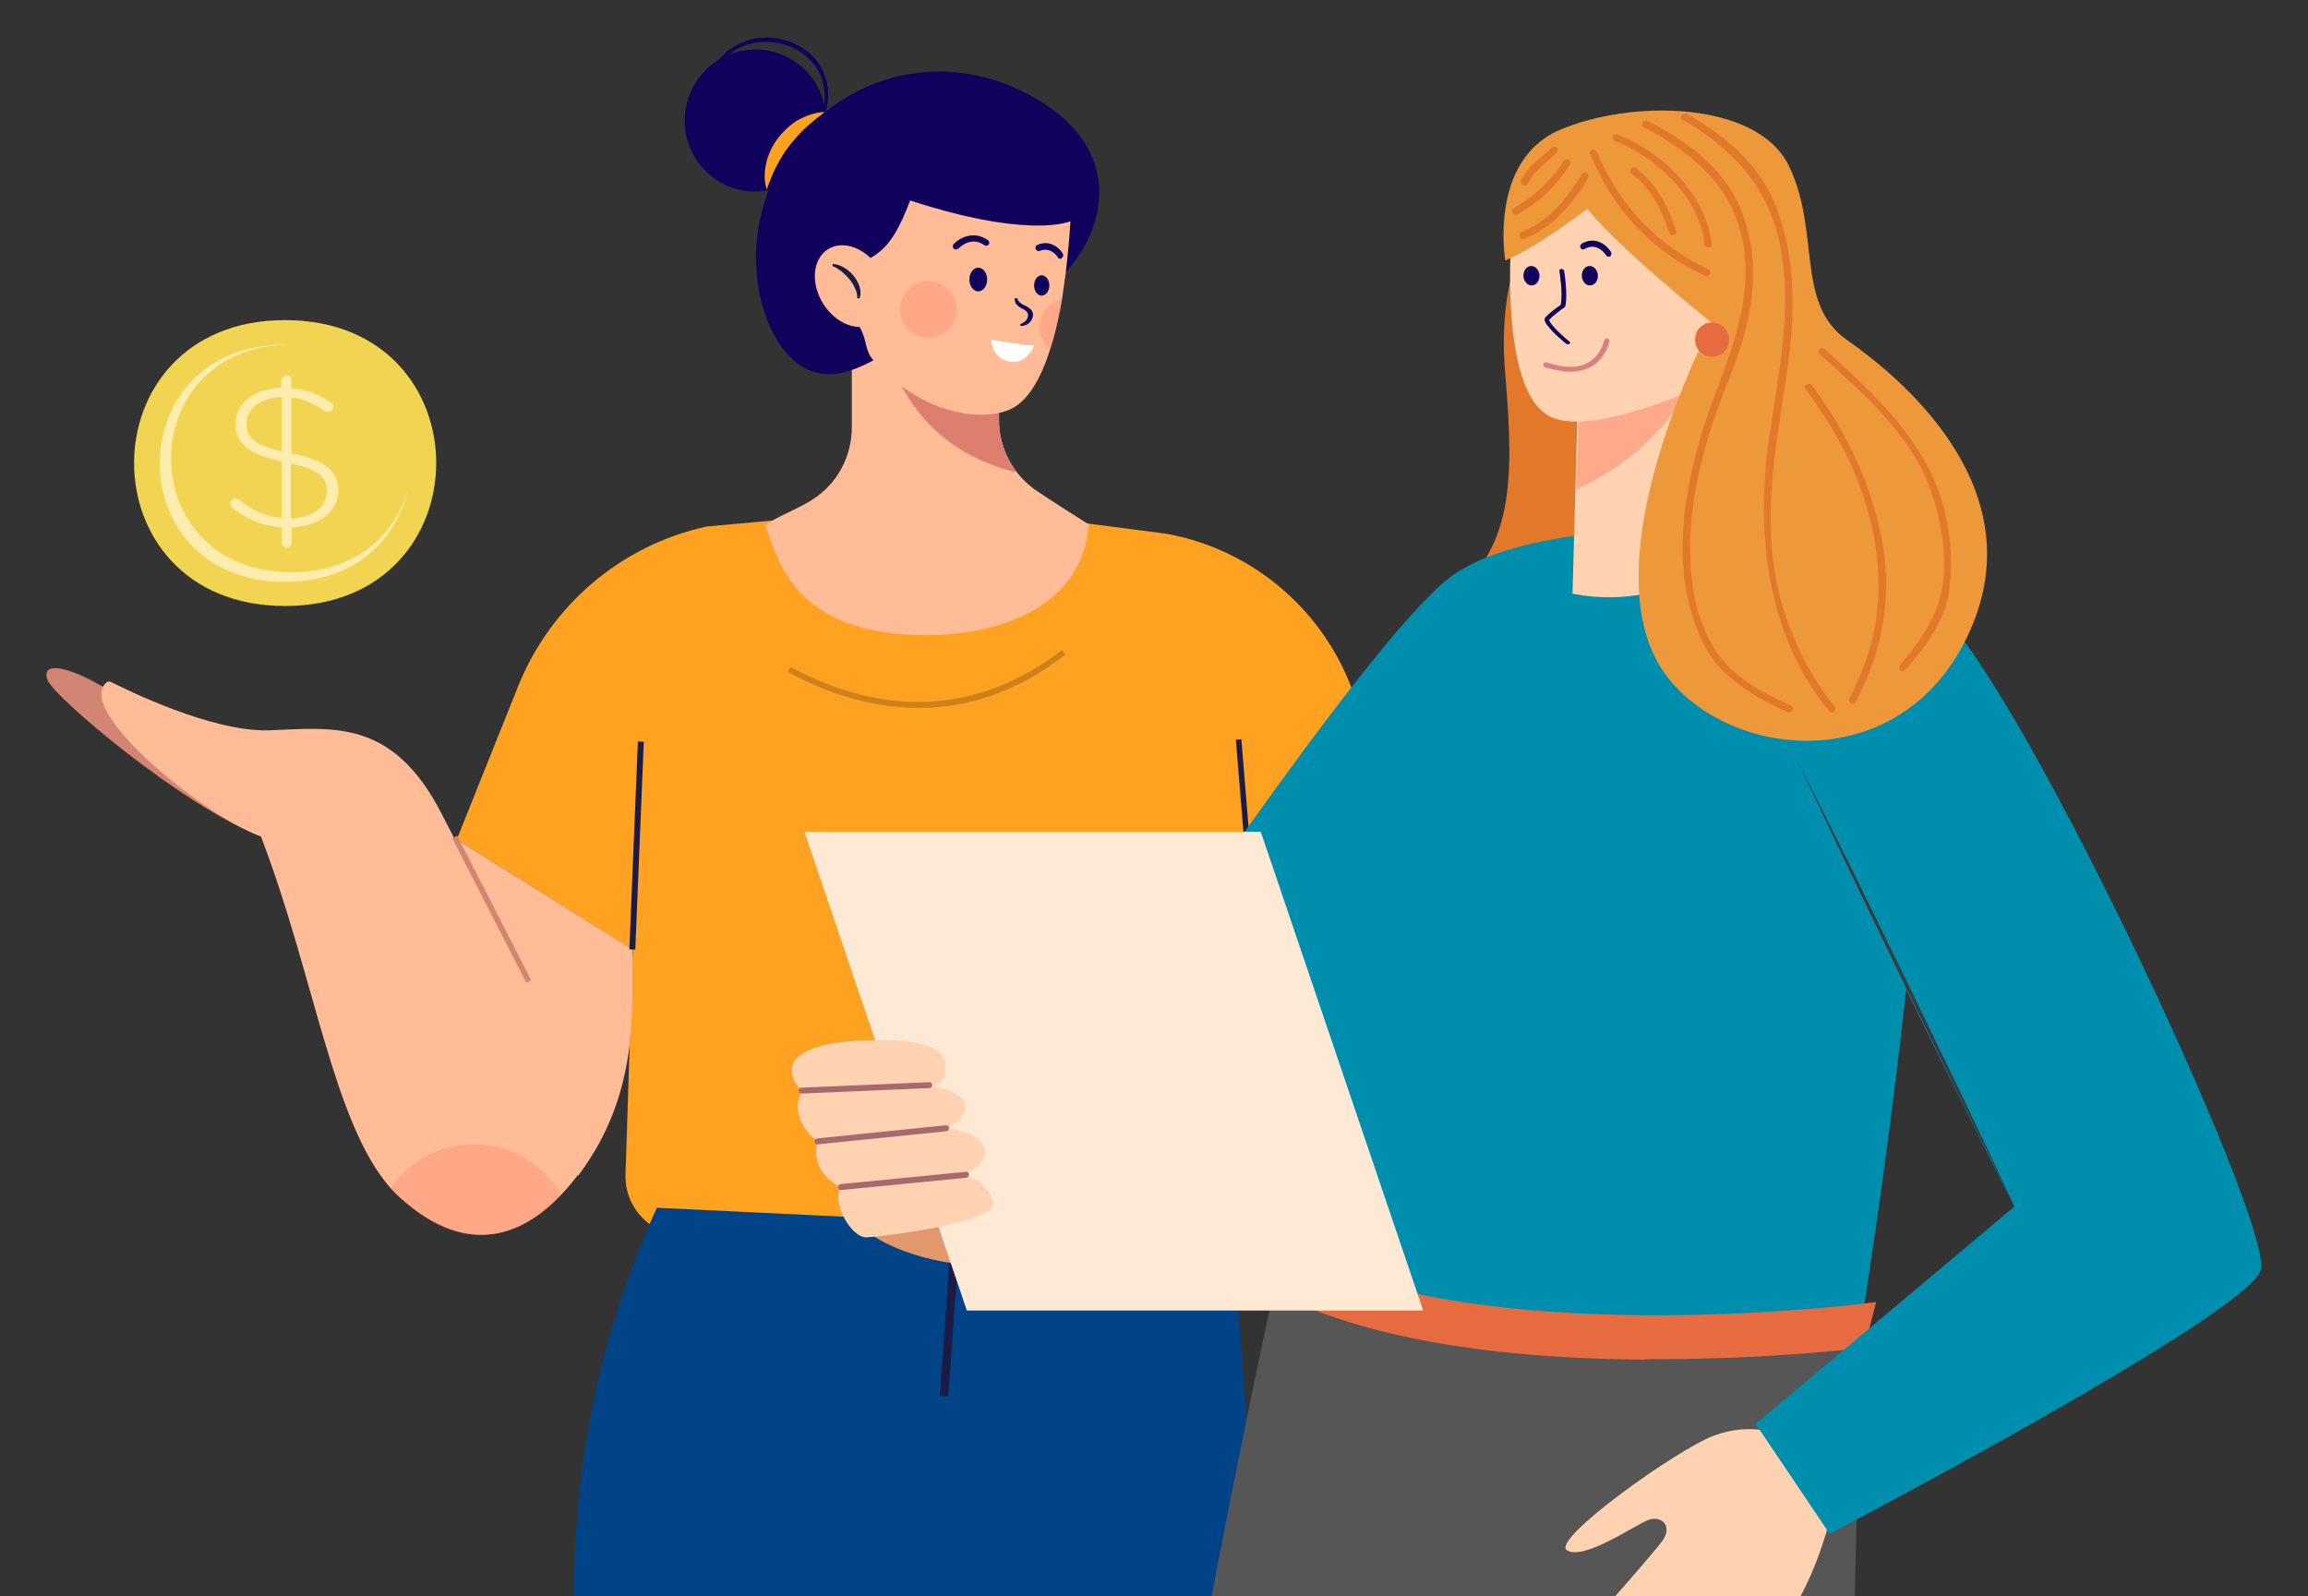
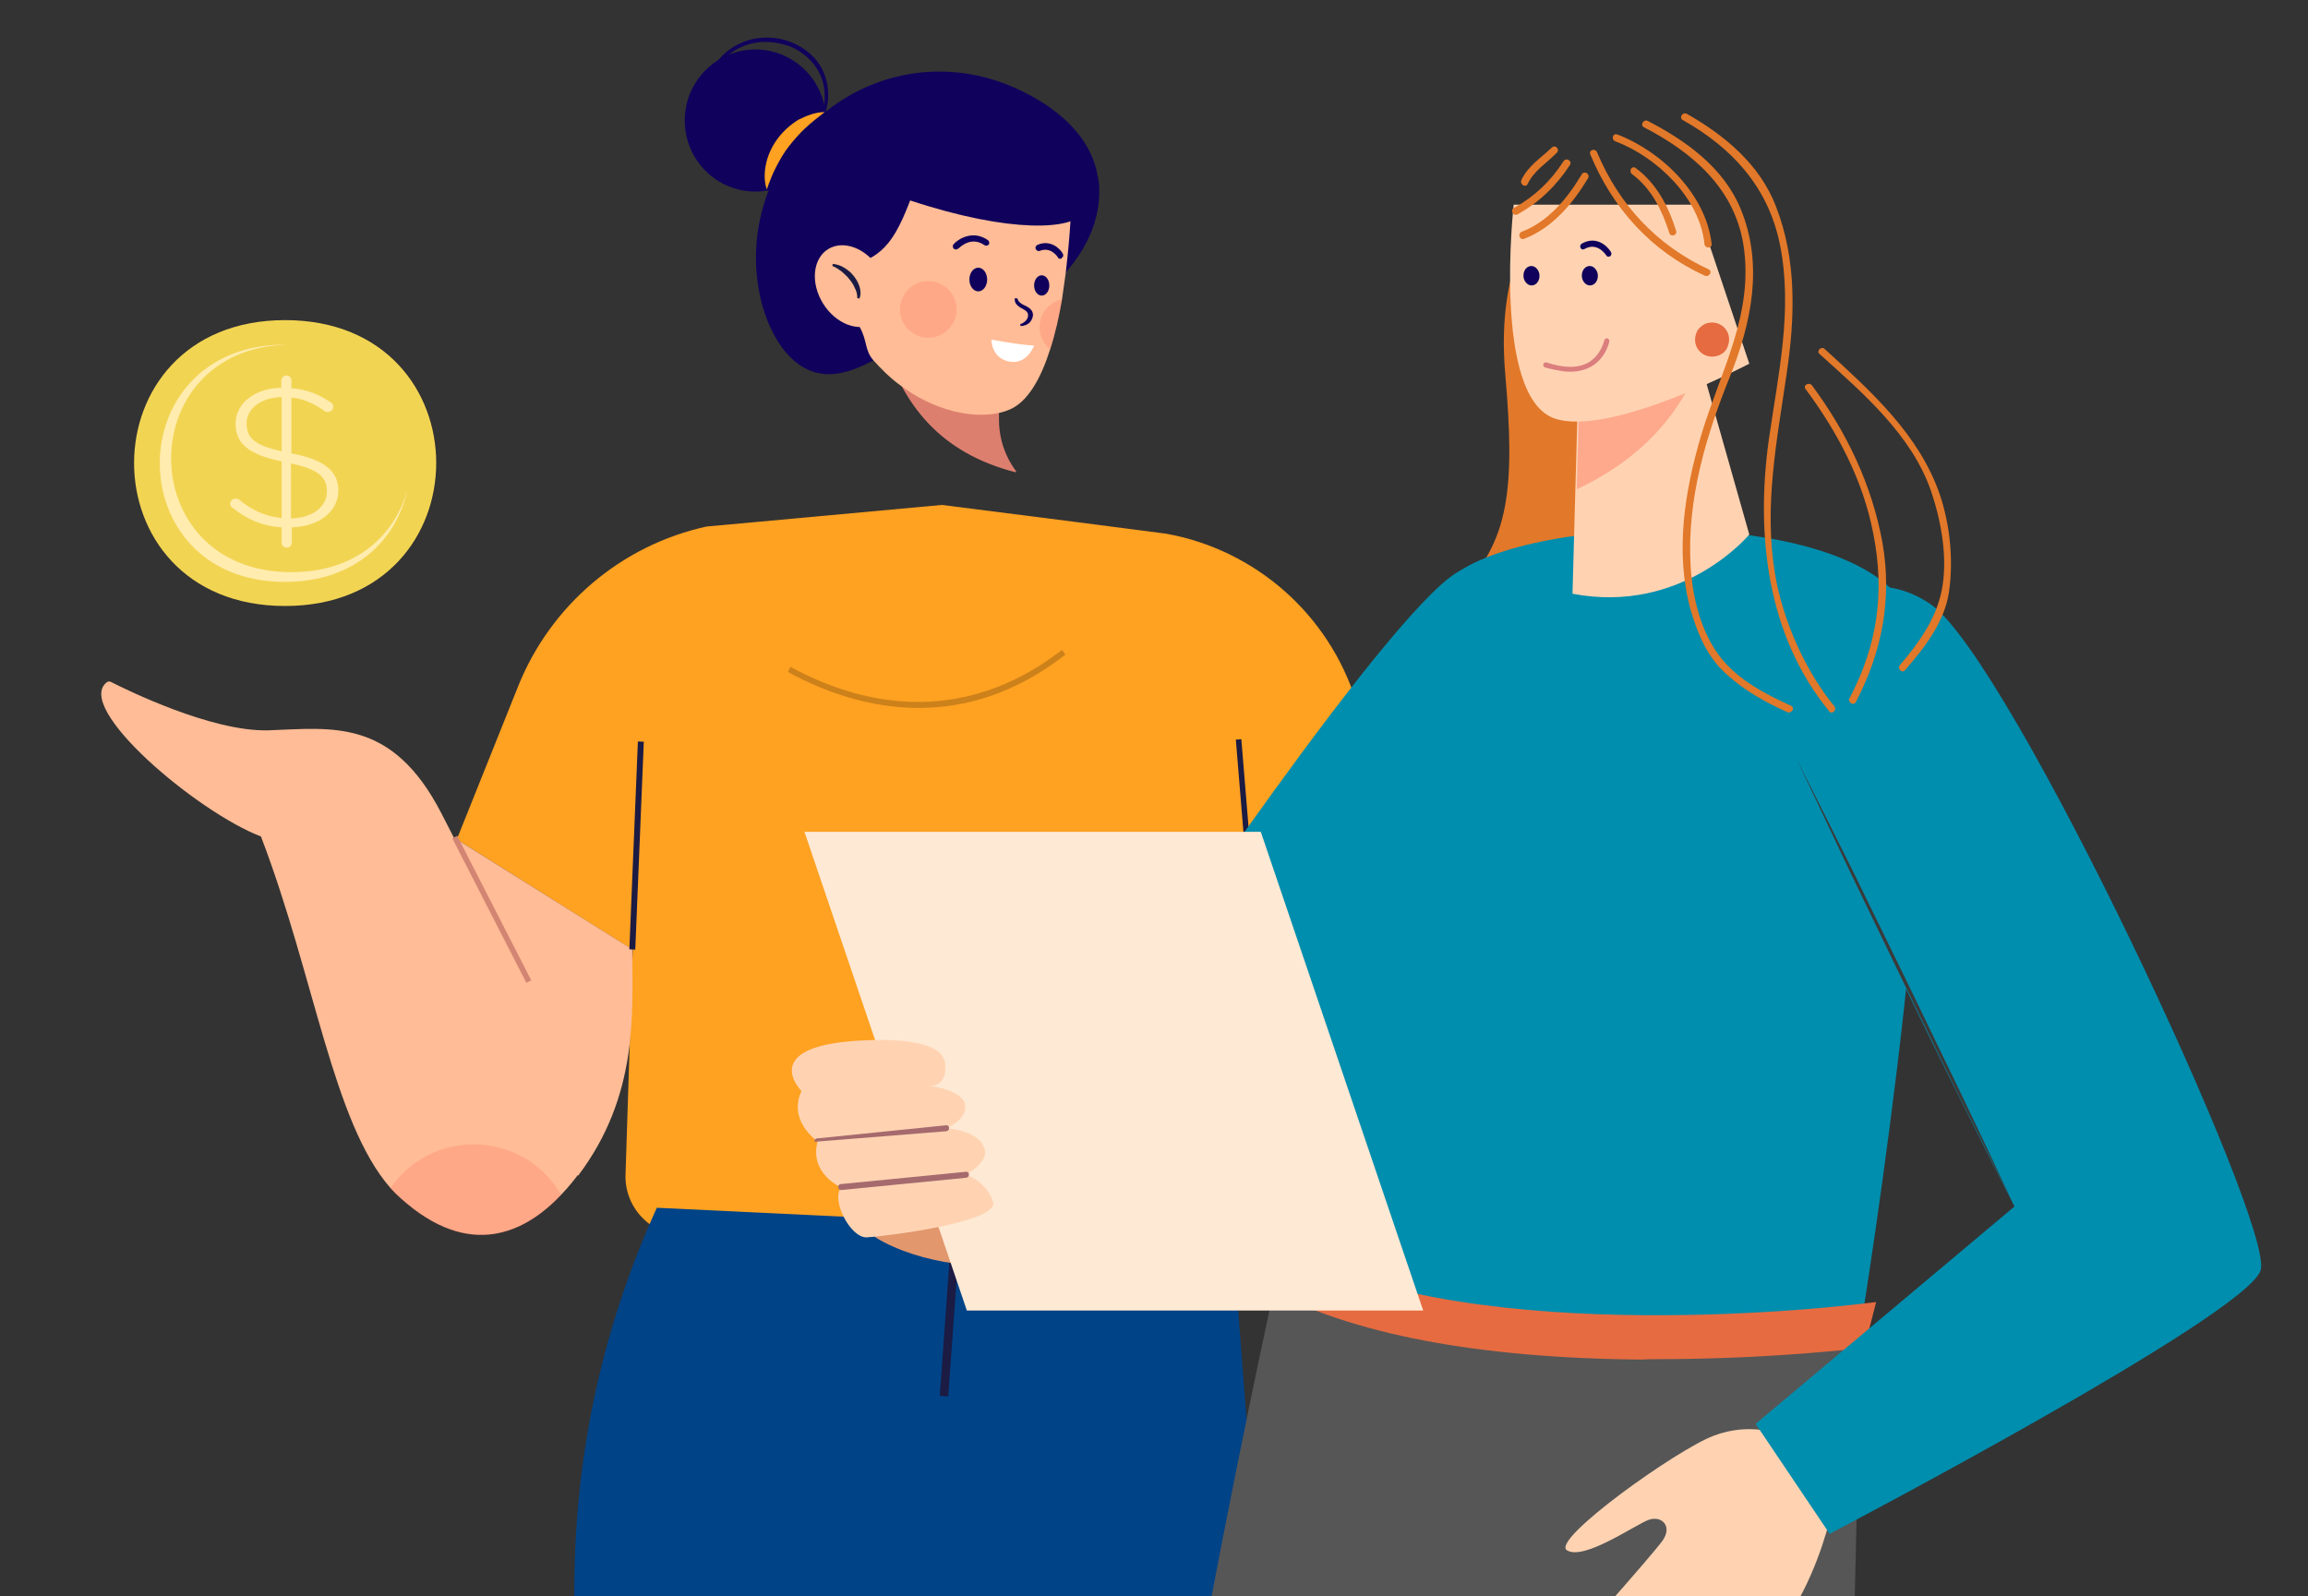
<svg xmlns="http://www.w3.org/2000/svg" xmlns:xlink="http://www.w3.org/1999/xlink" version="1.1" id="圖層_1" x="0px" y="0px" viewBox="0 0 545.7 377.4" style="enable-background:new 0 0 545.7 377.4;" xml:space="preserve">
  <rect x="0" y="0" width="545.7" height="377.4" fill="#333333" stroke="none" />
  <style type="text/css">
	.st0{opacity:0.1;fill:#9BC1F9;enable-background:new    ;}
	.st1{fill:#EDD1B7;}
	.st2{fill:#FEE9D4;}
	.st3{fill:#313C69;}
	.st4{fill:#3D4C7A;}
	.st5{fill:#263460;}
	.st6{fill:#FAAF30;}
	.st7{fill:#E66B41;}
	.st8{fill:#FFFFFF;}
	.st9{fill:#398C6E;}
	.st10{fill:#455996;}
	.st11{fill:#F59479;}
	.st12{fill:#EF8870;}
	.st13{fill:#68E0B1;}
	.st14{fill:#EEE0C3;}
	.st15{fill:#008EAE;}
	.st16{fill:#004387;}
	.st17{fill:#FEA98C;}
	.st18{fill:#DD7F6F;}
	.st19{fill:#10015C;}
	.st20{fill:#FF6858;}
	.st21{fill:#7E365E;}
	.st22{fill:#E5AF81;}
	.st23{fill:#E0E0E0;}
	.st24{fill:#616161;}
	.st25{fill:#BDBDBD;}
	.st26{fill:#4EA700;}
	.st27{fill:#4D7991;}
	.st28{opacity:0.1;}
	.st29{fill:#ECECEC;}
	.st30{fill:#FCBE10;}
	.st31{fill:#E58D00;}
	.st32{fill:#1A2E35;}
	.st33{fill:#A8A8A8;}
	.st34{fill:#FFC800;}
	.st35{fill:#375A64;}
	.st36{fill:#2B454E;}
	.st37{fill:#545472;}
	.st38{fill:#FFD3B2;}
	.st39{fill:#FCBE9F;}
	.st40{fill:#002A57;}
	.st41{fill:#DB7E7E;}
	.st42{fill:#EAD7B5;}
	.st43{fill:#C8C8C8;}
	.st44{fill:#DCDCDC;}
	.st45{opacity:0.8;fill:#FFFFFF;}
	.st46{fill:#FFF3E9;}
	.st47{fill:#C4C4C4;}
	.st48{fill:#D8D8D8;}
	.st49{fill:#3C3C3B;}
	.st50{fill:#97C0F8;}
	.st51{fill:#3CB4C5;}
	.st52{opacity:0.5;fill:#3CB4C5;enable-background:new    ;}
	.st53{fill:#F4BD31;}
	.st54{fill:#F2D453;}
	.st55{fill:#352F2D;}
	.st56{fill:#E25B4D;}
	.st57{fill:#EA645E;}
	.st58{fill:#FFECAE;}
	.st59{fill:#FFA121;}
	.st60{fill:#1B1B43;}
	.st61{fill:#D28572;}
	.st62{fill:#FFBC96;}
	.st63{fill:#CC811A;}
	.st64{opacity:0.2;fill:#FE5B52;enable-background:new    ;}
	.st65{clip-path:url(#SVGID_2_);fill:#DD7F6F;}
	.st66{fill:#E27829;}
	.st67{fill:#565656;}
	.st68{fill:#A56A6D;}
	.st69{fill:#3A3A3A;}
	.st70{fill:#EE983C;}
	.st71{fill:#E2976D;}
	.st72{fill:#F1AE7D;}
</style>
  <g>
    <g>
      <path class="st54" d="M67.4,75.7c-47.6,0-47.6,67.6,0,67.6C115,143.3,115.1,75.7,67.4,75.7z" />
      <path class="st58" d="M96.3,115.9c-2.5,11.6-12.2,21.7-28.9,21.7c-39.5,0-39.5-56.1,0-56.1c0.3,0,0.5,0,0.8,0    c-37.2,0.7-37,53.8,0.7,53.8C84.3,135.3,93.4,126.4,96.3,115.9z" />
      <g>
        <path class="st58" d="M67.7,88.8c0.7,0,1.2,0.5,1.2,1.1v1.9c3.7,0.3,6.4,1.4,9.2,3.3c0.5,0.3,0.7,0.6,0.7,1.1     c0,0.7-0.6,1.2-1.3,1.2c-0.3,0-0.6,0-0.9-0.3c-2.5-1.8-5-2.8-7.7-3.1v13.2c7.8,1.5,11.1,4.2,11.1,8.8c0,5-4.6,8.5-11,8.7v3.7     c0,0.6-0.6,1.1-1.2,1.1c-0.7,0-1.2-0.5-1.2-1.1v-3.7c-4.5-0.3-8.1-1.8-11.6-4.6c-0.4-0.3-0.6-0.6-0.6-1c0-0.6,0.6-1.2,1.3-1.2     c0.5,0,0.8,0.2,0.9,0.3c2.9,2.4,6,3.9,10,4.3v-13.4c-7.7-1.6-10.9-4.1-10.9-8.9c0-4.8,4.5-8.4,10.8-8.5V90     C66.5,89.4,67,88.8,67.7,88.8z M66.6,106.7V93.9c-5,0.1-8.3,2.8-8.3,6.2C58.3,103.3,59.9,105.3,66.6,106.7z M68.8,109.6v13     c5.1-0.1,8.5-2.8,8.5-6.4C77.3,113,75.5,111,68.8,109.6z" />
      </g>
    </g>
    <g>
      <path class="st59" d="M337.6,219.6l-12.2,22.1l-23.9,43.3c-2.5,4.5-7.2,7.2-12.3,7.2H161.9c-7.9,0-14.3-6.6-14-14.5l1.7-53.1    L108,198.5l14.5-36.2c7.7-19.2,24.4-33.4,44.6-37.8l12.1-1.1l43.5-4l31.4,4l21.6,2.8c21.1,3.8,38.4,19,44.9,39.5l8.3,26.4    L337.6,219.6z" />
      <g>
        <path class="st16" d="M155.3,285.6c-13.5,29.7-19.8,60.8-19.5,92.9l162.2-0.1l-6.6-86.3L155.3,285.6z" />
        <rect x="205.8" y="310.2" transform="matrix(7.160239e-02 -0.997 0.997 7.160239e-02 -101.804 513.042)" class="st60" width="37.8" height="2" />
      </g>
-       <path class="st61" d="M61.7,197.8c-18.5-7.2-49.2-33.1-50.5-37.1c-1.9-5.6,8.8-1.7,17.2,4.4L61.7,197.8z" />
      <path class="st62" d="M143,267.4c0,0-3.7,8.2-10.3,15.1c-8.4,8.9-21.6,15.6-38,0.8c-0.8-0.7-1.6-1.5-2.4-2.4    c-13.6-15.5-17.9-49.9-30.6-83.1c-15-5.7-44.4-30.5-36.4-36.5c0.3-0.2,0.7-0.2,1,0c3.4,1.7,23.7,11.8,37.2,11.4    c14.8-0.5,29.2-3.1,40.9,19.7C116.1,215.3,143,267.4,143,267.4z" />
      <path class="st62" d="M108,198.5l7.2,59.1l21.5,20.4c14.4-19.1,12.8-38.6,12.8-53.5L108,198.5z" />
      <polygon class="st62" points="337.6,219.6 325.4,241.6 301.3,281.3 296.1,212.6 328.9,191.9   " />
      <rect x="115.6" y="195.8" transform="matrix(0.89 -0.456 0.456 0.89 -85.226 76.686)" class="st61" width="1.3" height="38.4" />
      <rect x="125.9" y="199.2" transform="matrix(4.099833e-02 -0.999 0.999 4.099833e-02 -55.359 342.096)" class="st60" width="49.2" height="1.4" />
      <polygon class="st60" points="301,282.1 292.2,174.9 293.5,174.8 302.3,282   " />
      <path class="st63" d="M217.2,167.4c-11.8,0-22.5-3.9-30.9-8.5l0.6-1.2c15.8,8.6,39.8,14.8,64.2-4l0.8,1.1    C240,164.1,228.1,167.4,217.2,167.4z" />
      <path class="st64" d="M132.7,282.6c-8.4,8.9-21.6,15.6-38,0.8c-0.8-0.7-1.6-1.5-2.4-2.4c4.3-6.3,11.5-10.4,19.6-10.4    C120.9,270.6,128.6,275.4,132.7,282.6z" />
      <g>
-         <path class="st62" d="M236.2,99.3V74.5h-34.8v26.6c0,6.8-3.4,13.2-9.1,16.9c-3.3,2.2-7,3.4-11.4,6.1c3.2,9,7.2,26.1,38.2,26.1     c18.1,0,37.1-7.3,38.3-26.2c-5.1-3.2-8.6-5.5-12.1-7.8C239.6,112.4,236.2,106.1,236.2,99.3z" />
        <g>
          <g>
            <defs>
              <path id="SVGID_1_" d="M236.2,99.3V74.5h-34.8v26.6c0,6.8-3.4,13.2-9.1,16.9c-3.3,2.2-7,3.4-11.4,6.1        c3.2,9,7.2,26.1,38.2,26.1c18.1,0,37.1-7.3,38.3-26.2c-5.1-3.2-8.6-5.5-12.1-7.8C239.6,112.4,236.2,106.1,236.2,99.3z" />
            </defs>
            <clipPath id="SVGID_2_">
              <use xlink:href="#SVGID_1_" style="overflow:visible;" />
            </clipPath>
            <path class="st65" d="M241.2,76.4l-1,35.3c-18-4.6-26.7-16-31.2-30.6L241.2,76.4z" />
          </g>
        </g>
        <g>
          <path class="st19" d="M193.9,28.7c1.3-3.6,1.6-7.6,0-11.1c-0.8-1.7-2-3.2-3.4-4.4c-1.5-1.2-3.1-2.1-4.9-2.6      c-3.6-1.1-7.6-0.9-10.9,0.8c-3.4,1.7-5.9,4.8-7.5,8.3l-0.4-0.2c0.7-1.8,1.7-3.6,2.9-5.1c1.2-1.5,2.8-2.9,4.6-3.8      c3.5-1.9,7.9-2.2,11.7-1c3.8,1.2,7.3,3.9,8.8,7.7c0.8,1.9,1.1,3.9,1,5.9c-0.1,2-0.7,3.9-1.4,5.7L193.9,28.7z" />
          <path class="st19" d="M259.9,44.7c0.3,8.8-4.6,17.1-11.1,22.9c-7,6.1-16.1,9.9-25.4,10.4c-9.4,0.6-16.5,9.2-25.8,10.4      c-10.1,1.2-15.7-9.2-17.7-17.5c-4.9-20.5,6-42.1,25.1-50.4c11.2-4.9,23.7-4.7,34.8,0.2c8.8,3.9,17.9,10.6,19.7,20.8      C259.8,42.6,259.9,43.7,259.9,44.7z" />
          <ellipse class="st19" cx="178.6" cy="28.5" rx="16.7" ry="16.8" />
          <path class="st62" d="M253.5,42.5c0,0,0,4-0.4,9.8c-0.2,3.5-0.6,7.7-1.1,12.1c-0.3,2.1-0.6,4.2-0.9,6.4      c-0.7,4.1-1.6,8.1-2.8,11.8c-2.2,6.9-5.3,12.5-9.7,14.3c-0.7,0.3-1.4,0.5-2.2,0.7c-6,1.4-15.3-0.1-24.1-6.9      c-2-1.5-3.9-3.4-5.8-5.5c-2.1-2.4-1.4-4.6-3.2-7.8c-0.2-0.3,0.2-1.6,0-1.9l-2.5-4.4l1.1-8.3l0.5-4l2.6-19.3l24.4-7L253.5,42.5z" />
          <path class="st19" d="M197.8,64.3c9.5-3.4,12.6-4.3,17.4-16.9c23.9,7.9,38.5,6.9,40.9,2.9l-1.4-12.9l-23-12.9L206,33.1l-11.5,15      L197.8,64.3z" />
          <ellipse transform="matrix(0.849 -0.528 0.528 0.849 -5.42 116.47)" class="st62" cx="201.3" cy="67.7" rx="7.8" ry="10.3" />
          <path class="st59" d="M195,26.5c-1.7,1.3-3.2,2.5-4.6,3.8c-1.4,1.3-2.6,2.7-3.8,4.2s-2.1,3.1-3,4.8c-0.9,1.7-1.6,3.5-2.3,5.5      c-0.7-2-0.6-4.3-0.1-6.4c0.5-2.1,1.5-4.1,2.8-5.8c1.3-1.7,3-3.2,4.8-4.3C190.8,27.3,192.9,26.5,195,26.5z" />
          <path class="st60" d="M196.9,62.4c1,0.1,1.9,0.4,2.7,0.9c0.8,0.5,1.6,1.1,2.2,1.9c0.6,0.7,1.1,1.6,1.4,2.5c0.3,0.9,0.4,2,0,2.9      l-0.5-0.1c0-0.9-0.2-1.7-0.6-2.4c-0.3-0.8-0.8-1.5-1.3-2.1c-0.5-0.7-1.2-1.2-1.8-1.8c-0.7-0.5-1.4-1-2.2-1.3L196.9,62.4z" />
          <g>
            <ellipse class="st19" cx="231.3" cy="66.1" rx="2.1" ry="2.8" />
            <ellipse class="st19" cx="246.3" cy="67.5" rx="1.8" ry="2.4" />
            <path class="st19" d="M240.6,70.6c0,0.3,0.2,0.6,0.4,0.8c0.2,0.2,0.5,0.4,0.8,0.6c0.6,0.3,1.5,0.6,2.1,1.4       c0.3,0.4,0.4,1,0.3,1.4c-0.1,0.5-0.3,0.9-0.6,1.3c-0.6,0.7-1.5,1-2.3,1l-0.1-0.4c0.7-0.3,1.3-0.7,1.6-1.2       c0.3-0.5,0.4-1.1,0.1-1.6c-0.3-0.5-1-0.8-1.7-1.2c-0.3-0.2-0.7-0.5-1-0.9c-0.2-0.4-0.4-0.9-0.2-1.3L240.6,70.6z" />
            <ellipse transform="matrix(0.158 -0.987 0.987 0.158 112.652 278.265)" class="st64" cx="219.5" cy="73.1" rx="6.7" ry="6.7" />
            <path class="st64" d="M251.1,70.8c-0.7,4.1-1.6,8.1-2.8,11.8c-1.5-1.2-2.5-3.1-2.5-5.2C245.8,74.1,248.1,71.4,251.1,70.8z" />
          </g>
          <path class="st8" d="M234.4,80.3c0,0,6.7,1.3,10.1,1.4c0,0-1.6,4.6-5.9,3.8C234.3,84.6,234.4,80.3,234.4,80.3z" />
          <path class="st19" d="M226,59c-0.2,0-0.4-0.1-0.5-0.2c-0.3-0.3-0.3-0.8,0-1.1c1.3-1.4,4.7-3.3,8.1-0.9c0.3,0.2,0.4,0.7,0.2,1      c-0.2,0.3-0.7,0.4-1,0.2c-3.2-2.3-6,0.6-6.1,0.7C226.4,58.9,226.2,59,226,59z" />
          <path class="st19" d="M250.7,61.2c-0.3,0-0.5-0.1-0.6-0.4c-0.1-0.1-1.6-2.5-4.2-1.5c-0.4,0.2-0.8,0-1-0.4c-0.2-0.4,0-0.8,0.4-1      c3-1.3,5.3,0.8,6,2.1c0.2,0.4,0.1,0.8-0.3,1C251,61.1,250.9,61.2,250.7,61.2z" />
        </g>
      </g>
    </g>
    <g>
      <g>
        <path class="st66" d="M364.7,50.2c0,0-11.2,10.9-8.8,38.3c2.4,27.4,0.8,39.4-10.5,51.1c-11.3,11.7-6.7,32.1,11.6,35.7     c18.4,3.6,52.3,1.6,52.5-11.3c0.2-12.9-9.7-96.2-9.7-96.2L364.7,50.2z" />
        <g>
          <path class="st15" d="M346.1,134.6c-14.5,4.7-79.4,102-79.4,102l-73.2,18.5l11.1,30.4c0,0,85.8-15.1,94.1-16.7      c8.3-1.7,81.1-95.4,81.1-95.4S370.3,126.8,346.1,134.6z" />
        </g>
        <g>
          <path class="st67" d="M438.5,379.4c0.8-34.9,1.5-65.9,1.5-65.9L302.3,300c0,0-7.9,35.5-16.2,79.4H438.5z" />
        </g>
        <g>
          <path class="st15" d="M440,313.5c0,0,23.5-144.2,11.1-169c-12.4-24.8-89.3-23.5-108-8C324.5,151.9,302.3,300,302.3,300      S347.4,323.7,440,313.5z" />
          <g>
            <path class="st7" d="M391.9,321.4c27.1,0,48-2.6,48.9-2.7l0,0l2.8-10.8l-4.3,0.5c-0.9,0.1-90.2,11.1-134.2-12.8l-4.8-2.6       l-0.8,11.6l0,0c20,10.9,50,16.6,89,16.9C389.6,321.4,390.8,321.4,391.9,321.4z" />
          </g>
        </g>
        <g>
          <g>
            <path class="st38" d="M459.9,336.8c-4-4.8-7.7-9.7-11-14.9c-14.9,9.2-28.1,17.3-28.1,17.3s-6.9-3-15.6,0.3       c-8.8,3.3-38.7,24.7-34.7,27.1c4,2.5,16.2-6.1,19.3-7.2c3.1-1.1,5.7,1.5,3.3,4.9c-2.4,3.4-23.3,26.9-28.1,32.2       c-4.9,5.3-0.8,8,2.1,6.6c2.9-1.3,11.1-7.6,11.1-7.6c4.4,2.7,10.3,0.4,10.3,0.4c6.3,3.4,11.2,1.1,11.2,1.1       c26.1-0.8,33.7-40.9,33.7-40.9s12.9-6.4,28.9-14.7C461.5,339.8,460.7,338.3,459.9,336.8z" />
          </g>
          <path class="st15" d="M415.1,336.7l17.5,26c0,0,98.5-51.6,101.9-62.3c3.4-10.7-59.3-144.7-78-157.5c-18.7-12.8-38.8,5.9-33.2,28      c5.6,22.2,53,114.4,53,114.4L415.1,336.7z" />
        </g>
        <g>
          <polygon class="st69" points="476.3,285.3 469.7,272.1 463.1,259 450.2,232.6 437.4,206.1 431.1,192.8 424.8,179.5 431.4,192.6       438,205.8 450.9,232.2 463.7,258.7 470,271.9     " />
        </g>
        <path class="st38" d="M395.8,63.6l17.8,62.8c0,0-15.7,19-41.8,14l1.9-69.4L395.8,63.6z" />
        <path class="st17" d="M372.8,115.7l0.9-33.5l22.1-7.4l4.3,15C396.8,97,389.3,108,372.8,115.7z" />
        <g>
          <g>
            <g>
              <g>
                <path class="st38" d="M401,48.4l12.6,37.6c0,0-33.2,17.6-46.2,12.9c-14.6-5.4-9.5-50.5-9.5-50.5H401z" />
              </g>
            </g>
            <g>
              <g>
                <path class="st19" d="M374,65.2c0,1.2,0.9,2.3,1.9,2.3c1.1,0,1.9-1,1.9-2.3c0-1.2-0.9-2.3-1.9-2.3         C374.8,62.9,374,63.9,374,65.2z" />
                <path class="st19" d="M360.2,65.2c0,1.2,0.9,2.3,1.9,2.3c1.1,0,1.9-1,1.9-2.3c0-1.2-0.9-2.3-1.9-2.3         C361,62.9,360.2,63.9,360.2,65.2z" />
              </g>
              <g>
                <path class="st41" d="M369.6,87.8c2.6,0.3,4.8-0.1,6.6-1.1c3.5-2,4.3-5.8,4.3-6c0.1-0.3-0.2-0.6-0.5-0.7         c-0.3-0.1-0.6,0.2-0.7,0.5c0,0-0.7,3.4-3.7,5.2c-2.5,1.4-5.8,1.4-9.9,0c-0.3-0.1-0.7,0.1-0.8,0.4c-0.1,0.3,0.1,0.7,0.4,0.8         C366.8,87.3,368.3,87.6,369.6,87.8z" />
              </g>
-               <path class="st19" d="M370.7,81.4c0.1,0,0.3,0,0.4-0.1c0.2-0.1,0.2-0.4,0-0.5c-2.8-2.3-5-4.7-4.8-5.2c0.6-0.7,2.8-2.4,3.7-3        c0.1-0.1,0.1-0.1,0.1-0.2c0.6-2.6-0.2-8.2-0.3-8.4c0-0.2-0.3-0.4-0.6-0.4c-0.3,0-0.5,0.2-0.5,0.4c0,0.1,0.9,5.6,0.3,8.1        c-0.6,0.4-3.1,2.2-3.7,3.1c-0.8,1.1,3.2,4.6,5,6.1C370.5,81.3,370.6,81.4,370.7,81.4z" />
            </g>
            <path class="st19" d="M380.2,60.7c0.2,0,0.3,0,0.5-0.1c0.3-0.2,0.4-0.7,0.2-1c-0.9-1.5-3.5-3.9-6.9-2c-0.3,0.2-0.5,0.6-0.3,1       c0.2,0.4,0.5,0.5,0.9,0.3c3.1-1.8,5.1,1.4,5.2,1.5C379.9,60.6,380.1,60.7,380.2,60.7z" />
          </g>
          <g>
            <g>
-               <path class="st70" d="M404.8,76.4c0,0-21.3-17-29.5-27c0,0-12.2,9.3-19.4,12.2c0,0-4-23.4,12.7-30.8        c16.8-7.3,46.9-7.1,54.4,8.5c7.5,15.6,1.4,32.5,13.7,41.1C449,89,481,115,465.8,149.1c-15.1,34.1-55,31.2-71.1,11.6        C373.7,135,404.8,76.4,404.8,76.4z" />
-             </g>
+               </g>
            <g>
              <path class="st66" d="M359.8,54.8c6.3-2.4,10.8-7.9,14.2-13.6c0.6-0.9,2-0.1,1.5,0.9c-3.6,6-8.4,11.8-15.2,14.4        C359.2,56.8,358.8,55.2,359.8,54.8z" />
              <path class="st66" d="M357.9,49.2c4.9-2.7,8.7-6.3,11.8-11.1c0.6-0.9,2.1-0.1,1.5,0.9c-3.2,4.9-7.2,8.8-12.4,11.7        C357.8,51.2,357,49.7,357.9,49.2z" />
              <path class="st66" d="M361.2,43.5c-0.5,1-1.9,0.1-1.5-0.9c1.5-3.3,4.7-5.3,7.2-7.7c0.8-0.8,2,0.4,1.2,1.2        C365.8,38.5,362.7,40.3,361.2,43.5z" />
              <path class="st66" d="M377.6,36c5.2,12.4,14.1,22,26.4,27.7c1,0.5,0.1,1.9-0.9,1.5c-12.7-5.8-21.8-15.9-27.1-28.7        C375.6,35.4,377.2,35,377.6,36z" />
              <path class="st66" d="M404.7,57.7c0.1,1.1-1.6,1.1-1.7,0c-1.1-10.9-11.3-20.6-21.1-24.3c-1-0.4-0.6-2,0.5-1.6        C392.9,35.8,403.4,46,404.7,57.7z" />
              <path class="st66" d="M386.7,39.7c5,3.7,7.8,9.1,9.6,14.9c0.3,1.1-1.3,1.5-1.6,0.5c-1.7-5.3-4.2-10.5-8.8-13.9        C385,40.5,385.8,39.1,386.7,39.7z" />
              <path class="st66" d="M412.2,57.8C410,44.4,400.1,36,388.7,30.1c-1-0.5-0.1-2,0.9-1.5c9.1,4.7,18,11.1,22,20.9        c5.4,13.2,2.5,26.9-2.6,39.6c-5.7,14.1-10.1,29-9.3,44.3c0.4,7.7,2.4,16.2,7.3,22.3c4.2,5.2,10.5,8.5,16.5,11.2        c1,0.5,0.1,1.9-0.9,1.5c-5.1-2.3-10-5-14.2-8.8c-4.7-4.1-7-9.6-8.7-15.5c-3.7-13.5-1.4-27.9,2.5-41.1        C406.7,87.9,414.8,74.3,412.2,57.8z" />
              <path class="st66" d="M418.2,104.1c2.2-15.5,5.8-30.9,2.6-46.5C418,44.2,409.6,35,397.9,28.4c-1-0.5-0.1-2,0.9-1.5        c9,5.1,17.3,12,21.1,21.9c5,12.8,4.5,26.5,2.5,39.8c-2.3,15.8-5.4,31.2-2.7,47.2c1.8,10.8,7.1,22.8,14,31.2        c0.7,0.8-0.5,2.1-1.2,1.2C417.8,150.3,415.1,126.5,418.2,104.1z" />
              <path class="st66" d="M459.1,139.6c1.5-7.5-0.1-16.3-2.5-23.4c-4.6-13.4-16.2-23.3-26.4-32.5c-0.8-0.7,0.4-1.9,1.2-1.2        c10.9,10,22.4,20.2,27.3,34.6c2.4,7.2,3.2,15.5,2.1,23c-1.1,7.1-5.8,13.1-10.4,18.4c-0.7,0.8-1.9-0.4-1.2-1.2        C453.7,152,457.7,146.5,459.1,139.6z" />
              <path class="st66" d="M442.9,126.1c-2.4-12.5-8.4-23.9-16-34.1c-0.7-0.9,0.8-1.7,1.5-0.9c8.3,11.2,14.2,23.6,16.7,37.3        c2.3,13.3-0.1,25.7-6.3,37.6c-0.5,1-2,0.1-1.5-0.9C443.9,152.6,445.7,140.1,442.9,126.1z" />
            </g>
          </g>
          <g>
            <path class="st7" d="M401.1,78.7c-1.4,3.5,1.9,6.7,5.4,5.3c0.9-0.4,1.7-1.1,2-2.1c1.4-3.5-1.9-6.7-5.4-5.3       C402.2,77.1,401.4,77.8,401.1,78.7z" />
          </g>
        </g>
      </g>
      <g>
        <path class="st71" d="M267.3,294.9c0,0-34.5,11.1-58.4-1.2c-23.9-12.3,6.9-56.8,6.9-56.8l33.8,3.1     C249.6,240,285.1,252.1,267.3,294.9z" />
        <path class="st72" d="M308.1,286.1l-34.8-13.3c0,0-2.2-22.7-10.2-25.8c-7.9-3.1-40.1-12.1-41.6-10.5     c-1.5,1.6,15.8,13.5,15.8,13.5s-3,18.9,16.3,19.6l-3,18.1l41.5,16.8L308.1,286.1z" />
        <g>
          <polygon class="st2" points="228.6,309.9 336.5,309.9 298.1,196.7 190.2,196.7     " />
        </g>
        <g>
          <path class="st38" d="M202.7,246.1c8.3-0.5,20.4-0.3,20.8,5.6c0.4,5.8-3.9,5-3.9,5s8,1,8.6,4.5c0.6,3.6-4.5,5.6-4.5,5.6      s8.4,0.4,9.2,5.4c0.4,2.9-4.5,5.6-4.5,5.6s4.9,1.5,6.4,6.4c1.5,4.9-26,8.2-29.9,8.4c-3.9,0.1-8.5-9-6-11.8c0,0-7.6-3.2-5.6-10.9      c0,0-7.1-4.8-3.8-11.9C189.5,258,179.1,247.6,202.7,246.1z" />
          <g>
            <g>
-               <path class="st68" d="M219.8,257.3c0.4-0.1,0.6-0.4,0.6-0.7c0-0.4-0.3-0.7-0.7-0.7l-30.2,1.3c-0.4,0-0.7,0.3-0.7,0.7        c0,0.4,0.3,0.7,0.7,0.7L219.8,257.3C219.7,257.4,219.8,257.3,219.8,257.3z" />
-             </g>
-             <g>
-               <path class="st68" d="M223.8,267.5c0.4-0.1,0.6-0.4,0.6-0.8c0-0.4-0.4-0.7-0.8-0.6l-30.4,3.1c-0.4,0-0.7,0.4-0.6,0.8        c0,0.4,0.4,0.7,0.8,0.6L223.8,267.5C223.8,267.5,223.8,267.5,223.8,267.5z" />
+               </g>
+             <g>
+               <path class="st68" d="M223.8,267.5c0.4-0.1,0.6-0.4,0.6-0.8c0-0.4-0.4-0.7-0.8-0.6l-30.4,3.1c-0.4,0-0.7,0.4-0.6,0.8        L223.8,267.5C223.8,267.5,223.8,267.5,223.8,267.5z" />
            </g>
            <g>
              <path class="st68" d="M228.5,278.5c0.4-0.1,0.6-0.4,0.6-0.8c0-0.4-0.4-0.7-0.8-0.6l-29.5,2.9c-0.4,0-0.7,0.4-0.6,0.8        c0,0.4,0.4,0.7,0.8,0.6L228.5,278.5C228.5,278.5,228.5,278.5,228.5,278.5z" />
            </g>
          </g>
        </g>
      </g>
    </g>
  </g>
</svg>